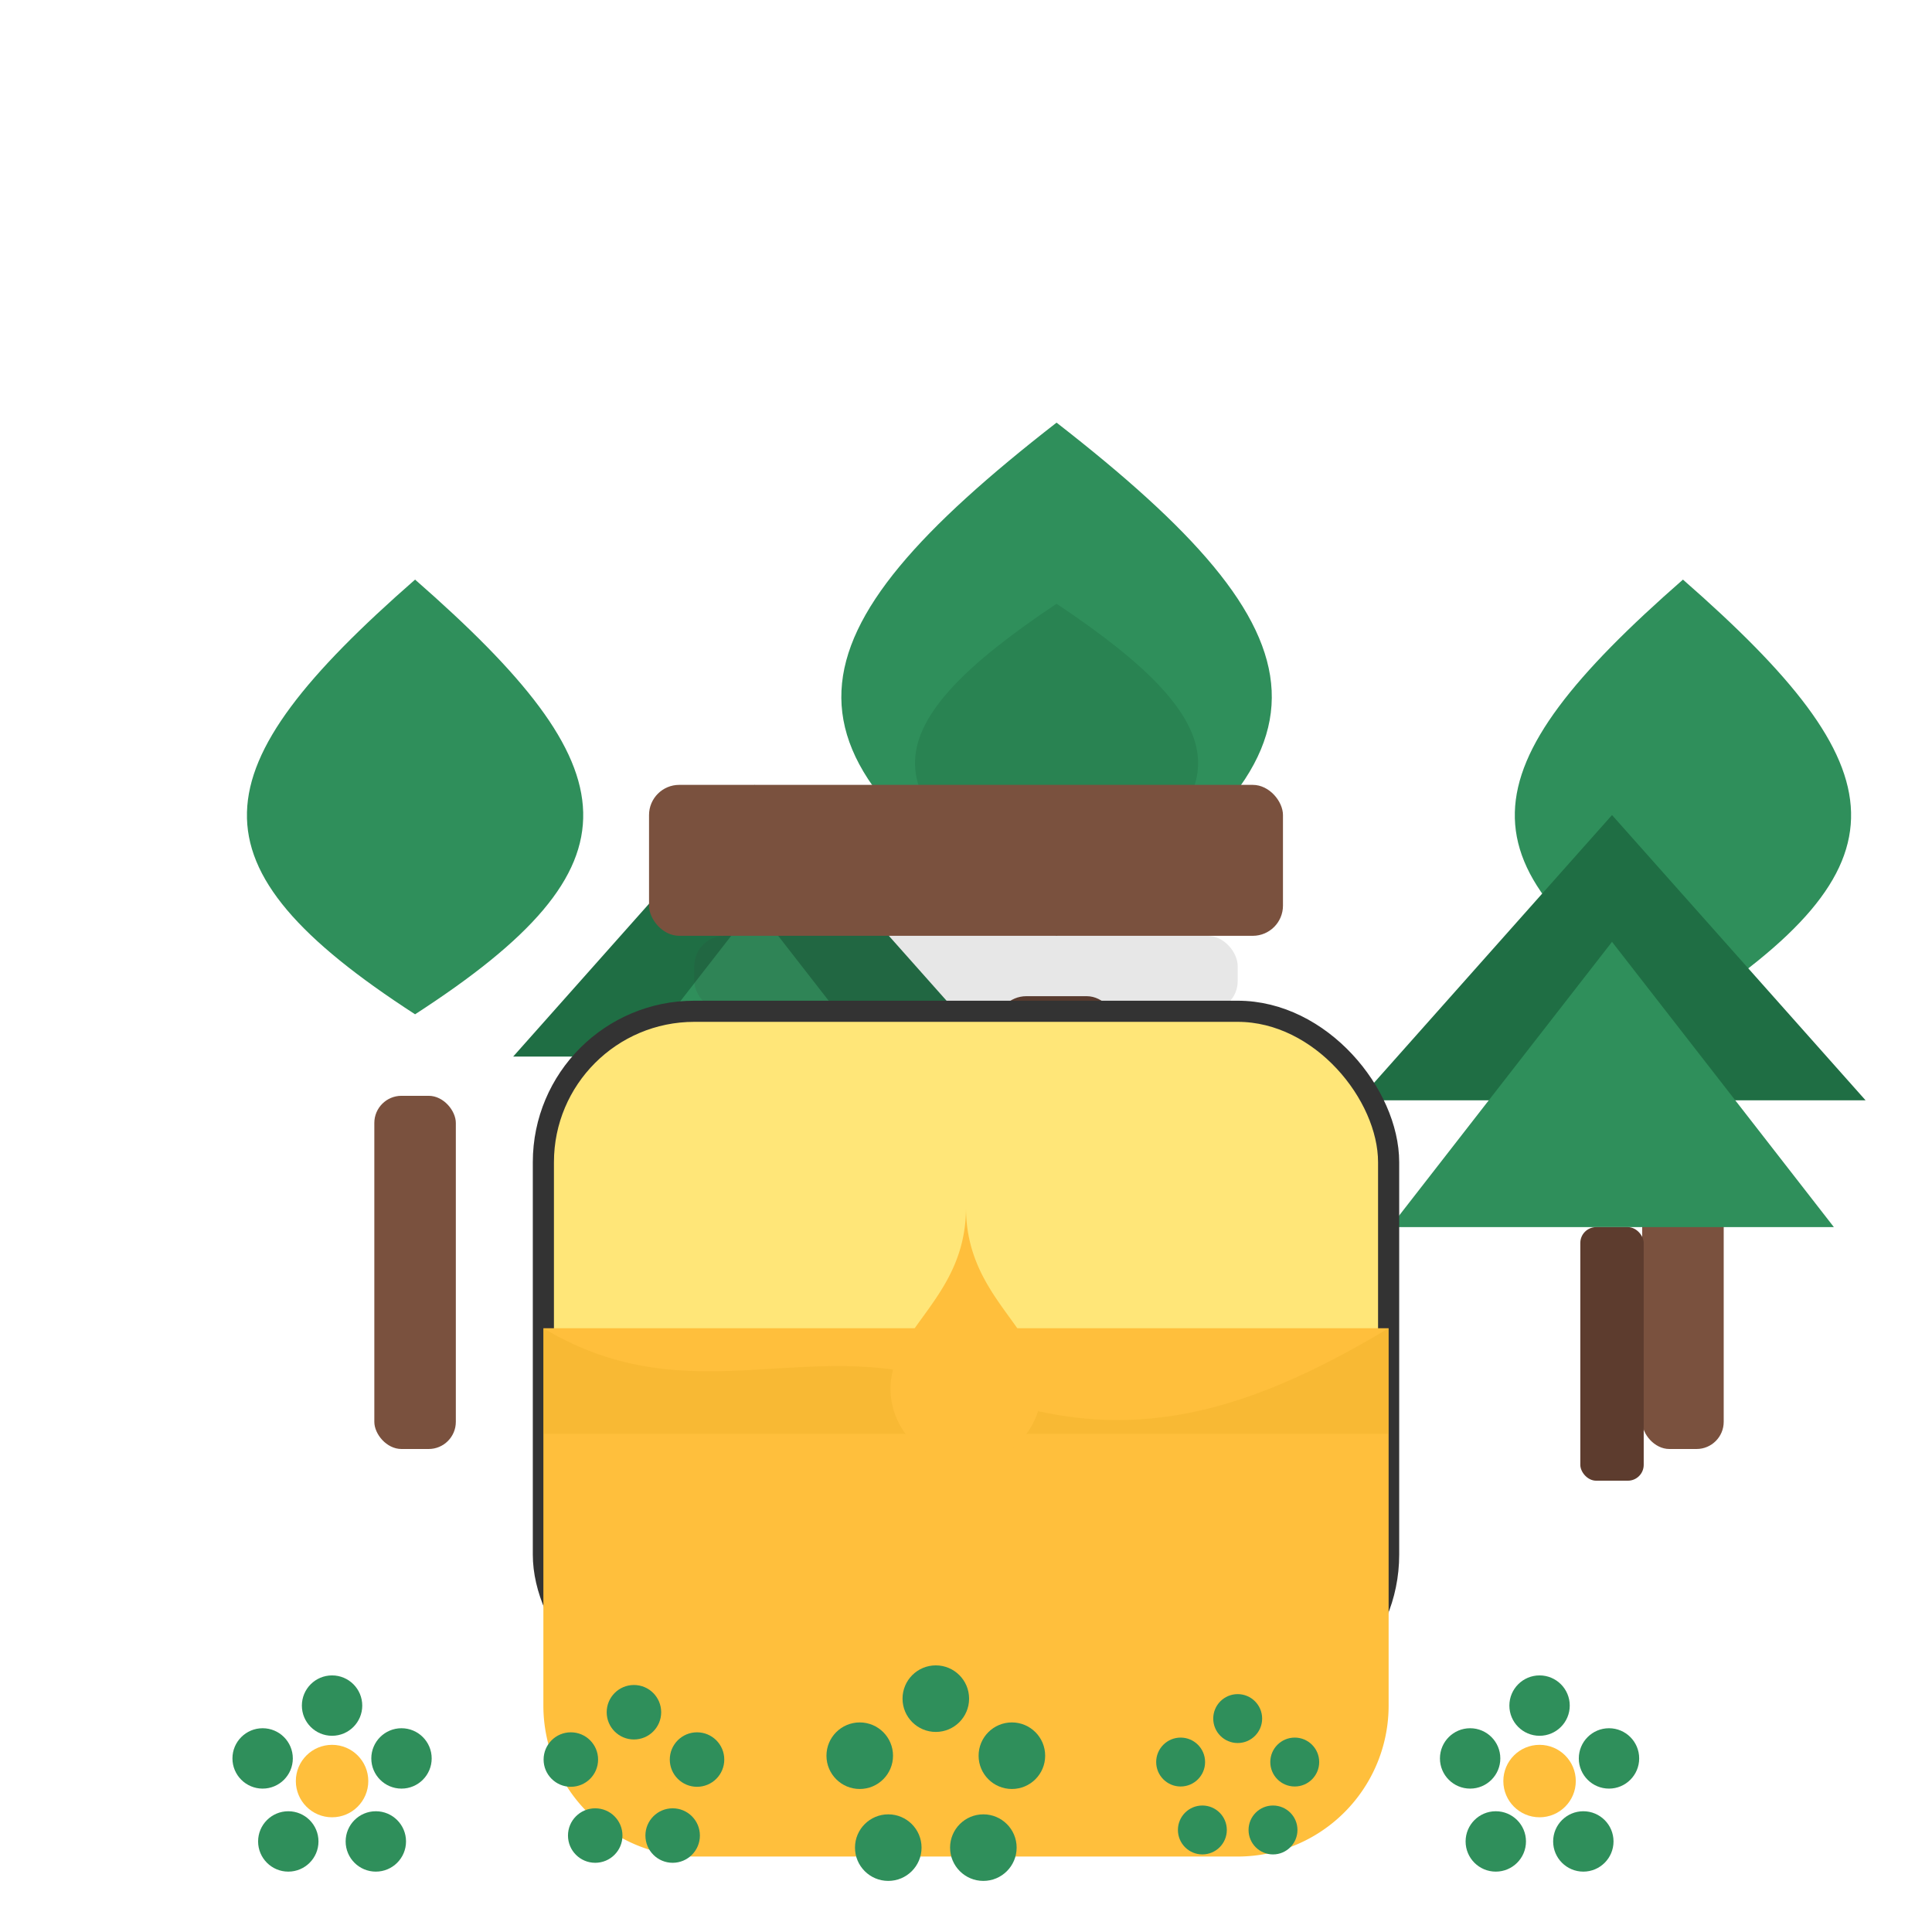
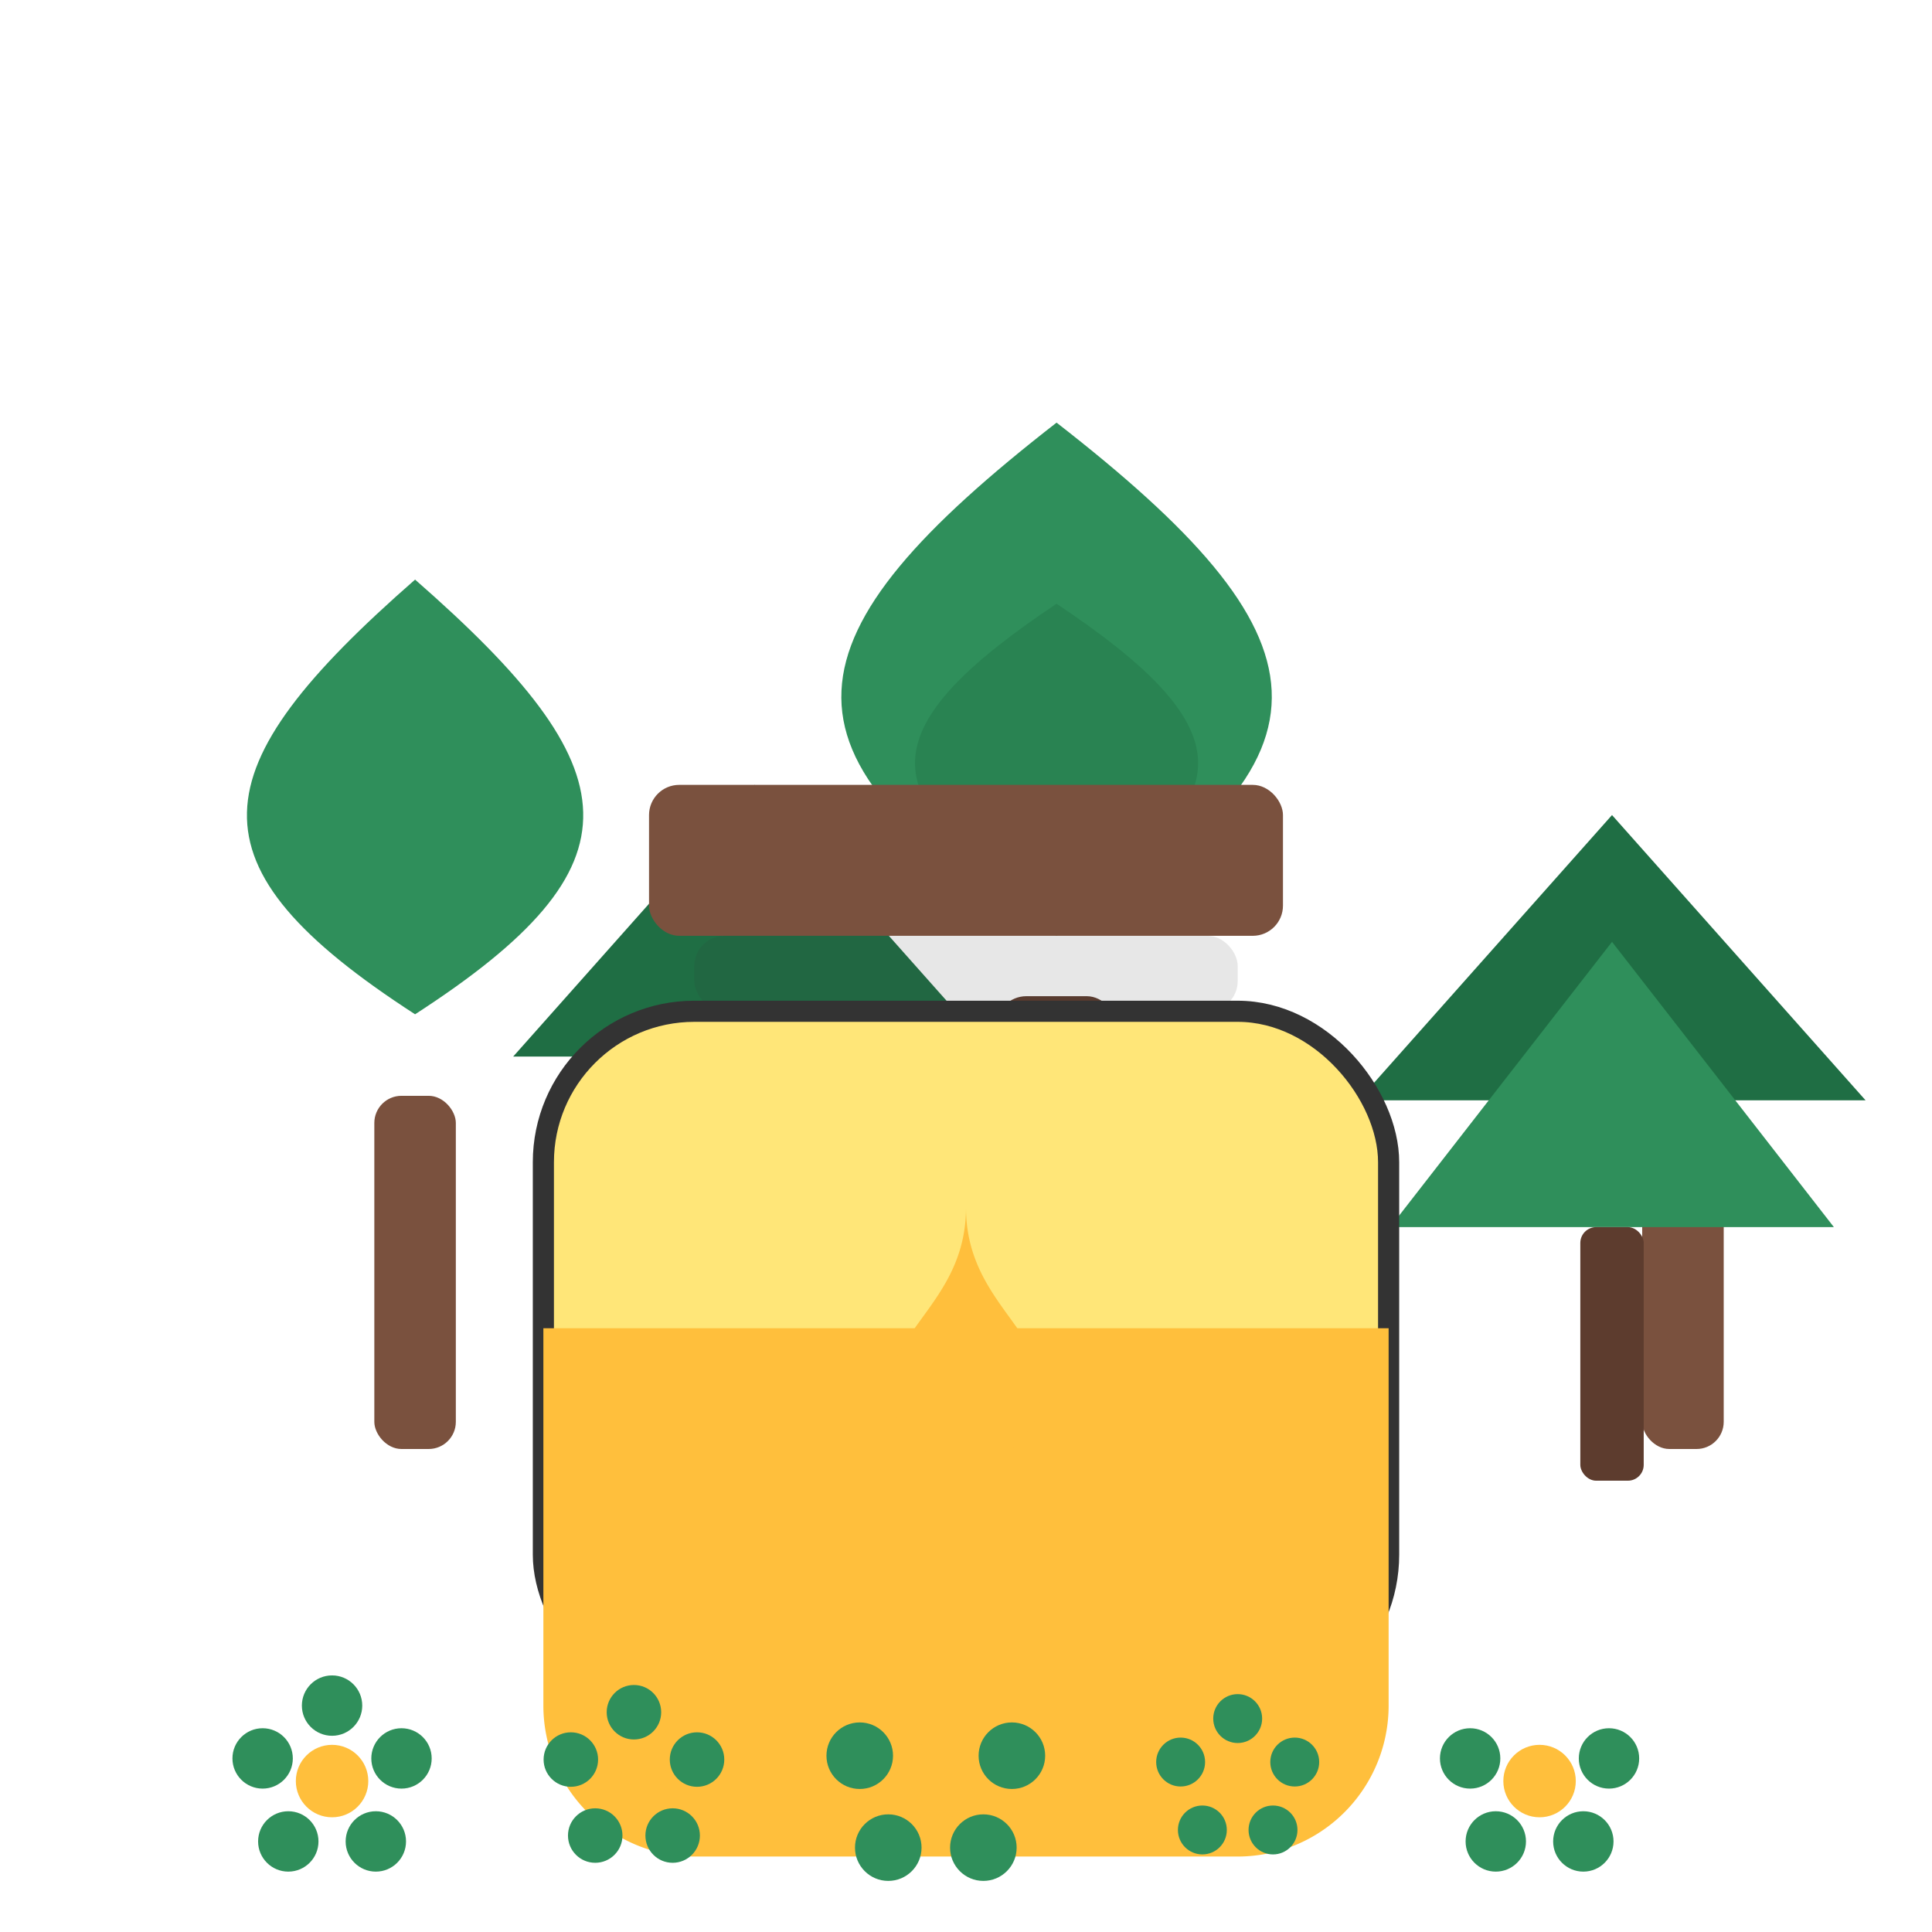
<svg xmlns="http://www.w3.org/2000/svg" viewBox="0 0 128 128" role="img" aria-labelledby="title desc" style="display:block;max-width:100%;">
  <title id="title">عسل چهل‌گیاه جنگل</title>
  <desc id="desc">لوگوی عسل چهل‌گیاه جنگل با درختان برجسته، شیشهٔ عسل و گل‌های جنگلی</desc>
  <style>
    :root{
      --ink:#333333;
      --honey:#FFBF3C;
      --honey-dark:#E6A81F;
      --jar:#FFE678;
      --leaf:#2F8F5B;
      --leaf-dark:#1F6E44;
      --bark:#7A513E;
      --bark-dark:#5D3C2E;
      --white:#ffffff;
    }
    .ink{fill:#333333}
    .h{fill:#FFBF3C}
    .hd{fill:#E6A81F}
    .j{fill:#FFE678}
    .leaf{fill:#2F8F5B}
    .leafd{fill:#1F6E44}
    .bark{fill:#7A513E}
    .barkd{fill:#5D3C2E}
    .w{fill:#ffffff}
    .st{stroke:#333333;stroke-width:1.4;stroke-linecap:round;stroke-linejoin:round}
  </style>
  <g transform="translate(6,30)">
    <g transform="translate(50,0)">
      <rect x="10" y="36" width="8" height="30" rx="2" class="barkd" />
      <path d="M14,-2 C-4,12 -6,20 14,32 C34,20 32,12 14,-2 Z" class="leaf" />
      <path d="M14,10 C2,18 1,23 14,30 C27,23 26,18 14,10 Z" class="leafd" opacity=".35" />
    </g>
    <g transform="translate(8,12) scale(0.9)">
      <rect x="12" y="34" width="6" height="26" rx="2" class="bark" />
      <path d="M15,-4 C-1,10 -2,17 15,28 C32,17 31,10 15,-4 Z" class="leaf" />
    </g>
    <g transform="translate(92,12) scale(0.9)">
      <rect x="12" y="34" width="6" height="26" rx="2" class="bark" />
-       <path d="M15,-4 C-1,10 -2,17 15,28 C32,17 31,10 15,-4 Z" class="leaf" />
    </g>
    <g transform="translate(28,22)">
      <polygon points="16,0 0,18 32,18" class="leafd" />
-       <polygon points="16,8 2,26 30,26" class="leaf" />
      <rect x="14" y="26" width="4" height="16" rx="1" class="barkd" />
    </g>
    <g transform="translate(84,24) scale(1.05)">
      <polygon points="16,0 0,18 32,18" class="leafd" />
      <polygon points="16,8 2,26 30,26" class="leaf" />
      <rect x="14" y="26" width="4" height="16" rx="1" class="barkd" />
    </g>
  </g>
  <g transform="translate(36,52)">
    <rect x="7" y="0" width="42" height="10" rx="2" class="bark" />
    <rect x="10" y="10" width="36" height="5" rx="2" class="ink" opacity=".12" />
    <rect x="0" y="15" width="56" height="46" rx="10" class="j" />
    <rect x="0" y="15" width="56" height="46" rx="10" fill="none" class="st" />
    <path d="M0,36 h56 v25 a10,10 0 0 1 -10,10 h-36 a10,10 0 0 1 -10,-10 z" class="h" />
-     <path d="M0,36 c10,6 18,0 28,4 s18,2 28,-4 v7 H0z" class="hd" opacity=".25" />
    <path d="M28 28 c0 6 -5 8 -5 12a5 5 0 0 0 10 0c0-4-5-6-5-12z" class="h" />
  </g>
  <g transform="translate(16,112)">
    <g transform="translate(6,6) scale(1)">
      <circle cx="0" cy="0" r="2.4" class="h" />
      <g class="leaf">
        <circle cx="0" cy="-5" r="2" />
        <circle cx="4.6" cy="-1.5" r="2" />
        <circle cx="2.9" cy="4" r="2" />
        <circle cx="-2.9" cy="4" r="2" />
        <circle cx="-4.6" cy="-1.5" r="2" />
      </g>
    </g>
    <g transform="translate(26,6) scale(.95)">
      <circle cx="0" cy="0" r="2.3" class="h" />
      <g class="leaf">
        <circle cx="0" cy="-4.8" r="1.9" />
        <circle cx="4.4" cy="-1.5" r="1.9" />
        <circle cx="2.7" cy="3.8" r="1.9" />
        <circle cx="-2.7" cy="3.8" r="1.9" />
        <circle cx="-4.4" cy="-1.5" r="1.9" />
      </g>
    </g>
    <g transform="translate(46,6) scale(1.05)">
      <circle cx="0" cy="0" r="2.5" class="h" />
      <g class="leaf">
-         <circle cx="0" cy="-5.2" r="2.1" />
        <circle cx="4.8" cy="-1.6" r="2.1" />
        <circle cx="3" cy="4.2" r="2.1" />
        <circle cx="-3" cy="4.2" r="2.1" />
        <circle cx="-4.8" cy="-1.6" r="2.1" />
      </g>
    </g>
    <g transform="translate(66,6) scale(.9)">
      <circle cx="0" cy="0" r="2.2" class="h" />
      <g class="leaf">
        <circle cx="0" cy="-4.6" r="1.8" />
        <circle cx="4.2" cy="-1.4" r="1.8" />
        <circle cx="2.6" cy="3.6" r="1.8" />
        <circle cx="-2.6" cy="3.6" r="1.8" />
        <circle cx="-4.2" cy="-1.4" r="1.8" />
      </g>
    </g>
    <g transform="translate(86,6) scale(1)">
      <circle cx="0" cy="0" r="2.4" class="h" />
      <g class="leaf">
-         <circle cx="0" cy="-5" r="2" />
        <circle cx="4.6" cy="-1.5" r="2" />
        <circle cx="2.9" cy="4" r="2" />
        <circle cx="-2.9" cy="4" r="2" />
        <circle cx="-4.6" cy="-1.5" r="2" />
      </g>
    </g>
  </g>
</svg>